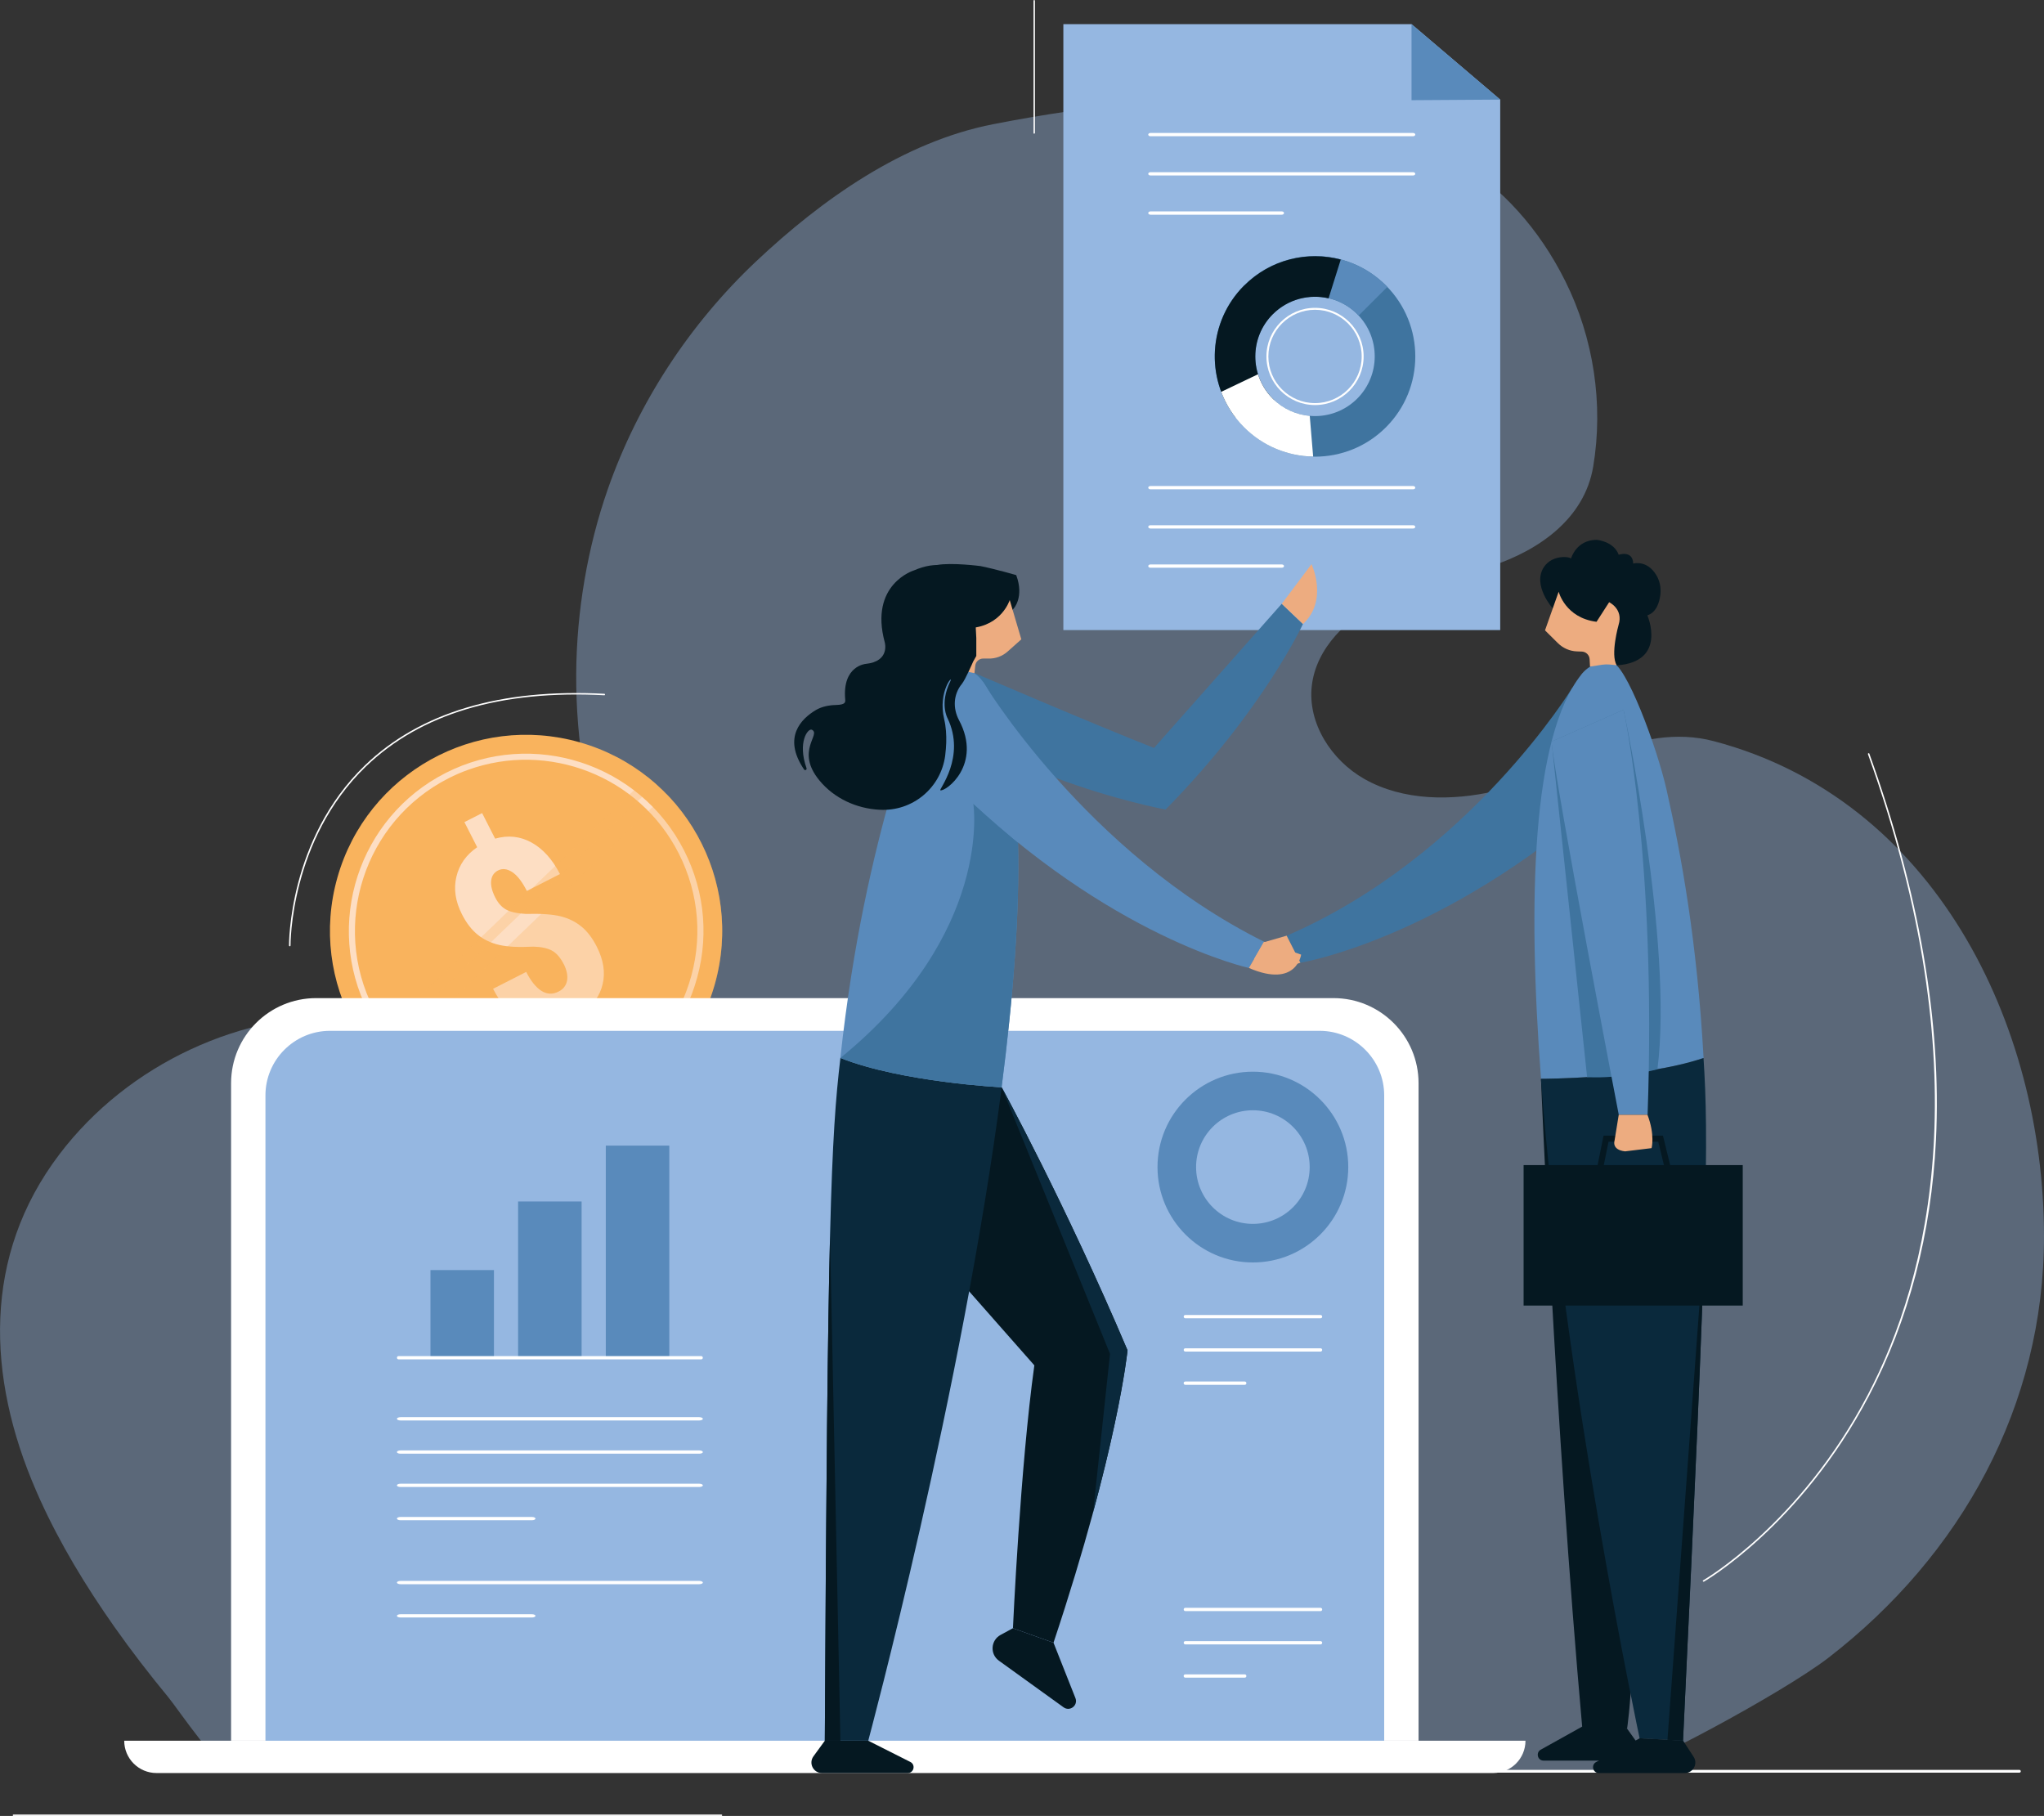
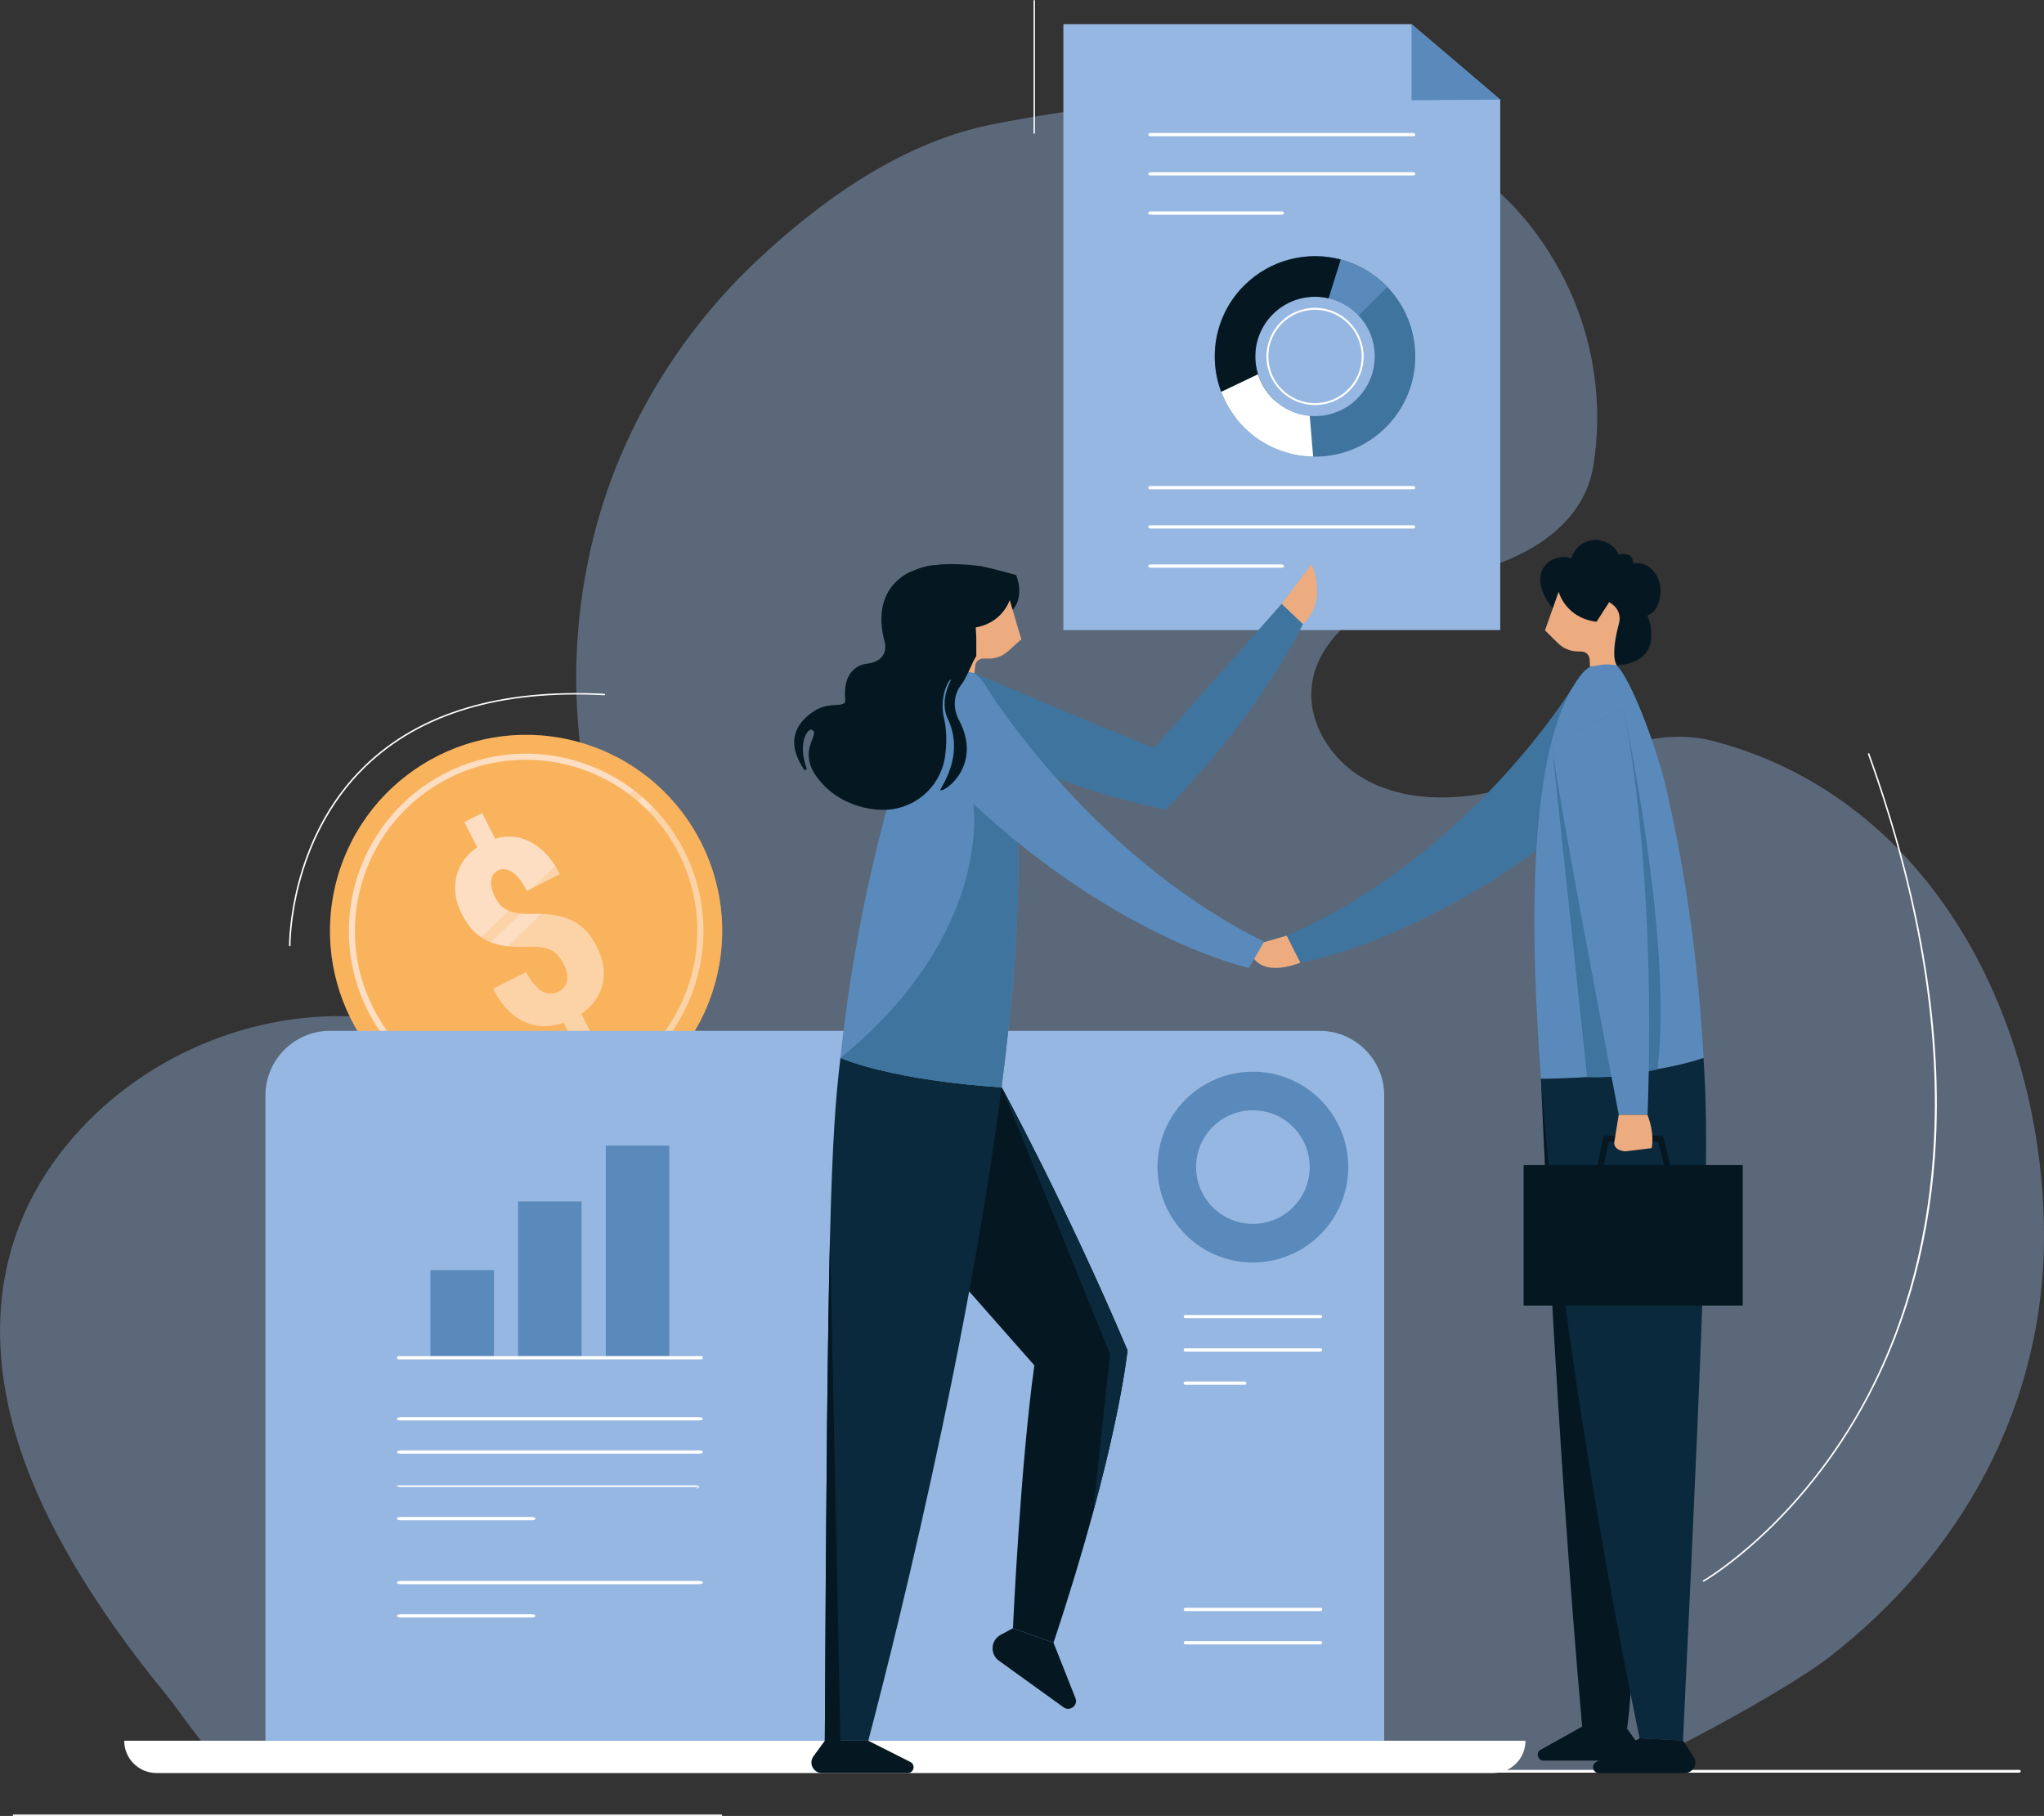
<svg xmlns="http://www.w3.org/2000/svg" viewBox="0 0 348.67 309.75">
  <rect x="0" y="0" width="348.67" height="309.75" fill="#333333" stroke="none" />
  <defs>
    <style>.cls-1{opacity:.4;}.cls-2{isolation:isolate;}.cls-3{mix-blend-mode:multiply;opacity:.28;}.cls-4{fill:#f9b35d;}.cls-4,.cls-5,.cls-6,.cls-7,.cls-8,.cls-9,.cls-10,.cls-11,.cls-12{stroke-width:0px;}.cls-5{fill:#95b7e1;}.cls-6{fill:#598abb;}.cls-7{fill:#0a293c;}.cls-8{fill:#3f749f;}.cls-9{fill:#fddec3;}.cls-10{fill:#edac80;}.cls-11{fill:#fff;}.cls-12{fill:#051821;}</style>
  </defs>
  <g class="cls-2">
    <g id="Livello_2">
      <g id="Livello_1-2">
        <g class="cls-1">
          <path class="cls-5" d="m275.39,302.37c3.41,0,28.76-13.61,36.53-19.62,22.63-17.49,36.77-42.97,36.75-71.9-.03-36.3-18.82-74.52-56.29-84.42-13.01-3.44-25.16,5.74-37.37,8.52-7.31,1.67-15.61,1.7-22.29-2.09-5.6-3.18-9.69-9.49-8.95-15.89.75-6.49,6.11-11.61,11.99-14.44,5.89-2.83,12.43-3.93,18.64-5.98,8.1-2.68,15.88-8.06,17.37-16.95,1.79-10.66.07-21.96-4.75-31.63-18.18-36.48-63.71-33.39-97.58-26.79-15.37,2.99-29.27,12.85-40.48,23.42-11.33,10.69-20.12,24.1-25.27,38.81-3.47,9.92-5.34,20.87-5.4,31.58-.03,5.76.44,11.51,1.4,17.19,1.45,8.53,5,16.67,0,24.67-7.93,12.67-24.91,17.24-39.07,16.54-19.32-.96-38.76,8.07-50.47,23.48-13.2,17.37-12.39,38.01-4.03,57.31.22.49.43.99.65,1.48,3.47,7.67,7.87,14.91,12.71,21.79,2.92,4.14,6.01,8.15,9.23,12.05,1.68,2.04,8.92,12.85,11.35,12.85h235.33Z" />
        </g>
        <circle class="cls-4" cx="89.74" cy="158.79" r="33.45" transform="translate(-87.53 201.72) rotate(-74.14)" />
        <path class="cls-9" d="m99.92,187.28c-6.27,2.25-13.07,2.37-19.51.28-7.68-2.5-13.94-7.83-17.61-15.03-7.57-14.86-1.65-33.11,13.21-40.68,14.87-7.57,33.11-1.65,40.68,13.21,3.67,7.2,4.32,15.39,1.82,23.08-2.49,7.68-7.83,13.94-15.03,17.61-1.16.59-2.36,1.11-3.56,1.54Zm-20.04-55.98c-1.15.41-2.29.9-3.4,1.47-14.35,7.32-20.07,24.94-12.75,39.29,3.54,6.95,9.58,12.11,17,14.51,7.42,2.41,15.33,1.78,22.28-1.76,6.95-3.54,12.1-9.58,14.51-17,2.41-7.42,1.78-15.33-1.76-22.28h0c-6.74-13.23-22.26-19.13-35.88-14.23Z" />
        <path class="cls-9" d="m96.13,164.4c-.56-1.11-1.24-1.86-2.01-2.27-.78-.41-1.83-.63-3.15-.66-2.5.13-4.45.03-5.85-.3-1.4-.33-2.62-.91-3.64-1.74-1.03-.83-1.92-1.98-2.67-3.46-1.13-2.21-1.45-4.35-.96-6.42.49-2.07,1.67-3.75,3.55-5.04l-2.18-4.28,3.02-1.54,2.22,4.36c2.2-.63,4.27-.41,6.21.66s3.56,2.87,4.85,5.38l-5.65,2.88c-.81-1.6-1.65-2.67-2.51-3.23-.86-.55-1.66-.64-2.39-.27-.71.36-1.1.95-1.19,1.76-.09.82.15,1.77.7,2.86.48.95,1.09,1.63,1.82,2.04.73.42,1.85.67,3.36.76,2.65-.07,4.65.07,6.02.42,1.36.35,2.54.94,3.53,1.76.99.82,1.85,1.95,2.58,3.39,1.15,2.25,1.49,4.39,1.01,6.41-.47,2.02-1.69,3.71-3.65,5.06l2.03,3.98-3,1.53-2.03-3.98c-2.47.84-4.75.77-6.84-.23-2.08-.99-3.82-2.85-5.2-5.57l5.65-2.88c.8,1.57,1.67,2.65,2.61,3.24.94.59,1.91.62,2.92.11.81-.41,1.29-1.04,1.44-1.88.15-.84-.05-1.79-.59-2.86Z" />
        <g class="cls-3">
          <path class="cls-4" d="m113.66,135.4l-48.24,46.35c9.93,10.53,25.97,13.75,39.52,6.84,16.46-8.39,23-28.53,14.61-44.99-1.58-3.1-3.57-5.84-5.88-8.2Z" />
        </g>
        <g class="cls-3">
          <path class="cls-4" d="m63.8,179.9l48.06-46.2c-.45-.4-.91-.78-1.37-1.15l-47.78,45.93c.35.48.72.96,1.09,1.42Z" />
        </g>
        <path class="cls-11" d="m254.7,302.43H26.7c-3.04,0-5.51-2.47-5.51-5.51h239.03c0,3.04-2.47,5.51-5.51,5.51Z" />
-         <path class="cls-11" d="m53.93,170.25h173.54c8.01,0,14.51,6.5,14.51,14.51v112.16H39.42v-112.16c0-8.01,6.5-14.51,14.51-14.51Z" />
        <path class="cls-5" d="m56.3,175.83h168.8c6.08,0,11.02,4.94,11.02,11.02v110.07H45.28v-110.07c0-6.08,4.94-11.02,11.02-11.02Z" />
        <rect class="cls-6" x="103.34" y="195.41" width="10.83" height="36.18" />
        <rect class="cls-6" x="88.38" y="204.94" width="10.83" height="26.65" />
        <rect class="cls-6" x="73.43" y="216.64" width="10.83" height="14.95" />
        <path class="cls-11" d="m119.61,231.87h-51.62c-.15,0-.28-.12-.28-.28s.12-.28.28-.28h51.62c.15,0,.28.12.28.28s-.12.28-.28.28Z" />
        <path class="cls-11" d="m225.26,224.86h-23.06c-.15,0-.28-.12-.28-.28s.12-.28.28-.28h23.06c.15,0,.28.12.28.28s-.12.28-.28.28Z" />
        <path class="cls-11" d="m225.26,230.54h-23.06c-.15,0-.28-.12-.28-.28s.12-.28.28-.28h23.06c.15,0,.28.12.28.28s-.12.28-.28.28Z" />
        <path class="cls-11" d="m212.33,236.21h-10.14c-.15,0-.28-.12-.28-.28s.12-.28.28-.28h10.14c.15,0,.28.12.28.28s-.12.28-.28.28Z" />
        <path class="cls-11" d="m225.26,274.81h-23.06c-.15,0-.28-.12-.28-.28s.12-.28.28-.28h23.06c.15,0,.28.12.28.28s-.12.28-.28.28Z" />
        <path class="cls-11" d="m225.26,280.49h-23.06c-.15,0-.28-.12-.28-.28s.12-.28.28-.28h23.06c.15,0,.28.12.28.28s-.12.28-.28.28Z" />
-         <path class="cls-11" d="m212.33,286.16h-10.14c-.15,0-.28-.12-.28-.28s.12-.28.28-.28h10.14c.15,0,.28.12.28.28s-.12.28-.28.28Z" />
        <path class="cls-11" d="m119.27,242.29h-50.94c-.34,0-.62-.12-.62-.28s.28-.28.62-.28h50.94c.34,0,.62.12.62.28s-.28.28-.62.28Z" />
        <path class="cls-11" d="m119.27,247.96h-50.94c-.34,0-.62-.12-.62-.28s.28-.28.62-.28h50.94c.34,0,.62.12.62.28s-.28.28-.62.28Z" />
-         <path class="cls-11" d="m119.27,253.64h-50.94c-.34,0-.62-.12-.62-.28s.28-.28.62-.28h50.94c.34,0,.62.12.62.28s-.28.28-.62.28Z" />
+         <path class="cls-11" d="m119.27,253.64h-50.94c-.34,0-.62-.12-.62-.28h50.94c.34,0,.62.12.62.28s-.28.28-.62.28Z" />
        <path class="cls-11" d="m90.72,259.31h-22.39c-.34,0-.62-.12-.62-.28s.28-.28.62-.28h22.39c.34,0,.62.12.62.28s-.28.28-.62.28Z" />
        <path class="cls-11" d="m119.27,270.22h-50.94c-.34,0-.62-.12-.62-.28s.28-.28.62-.28h50.94c.34,0,.62.12.62.28s-.28.28-.62.28Z" />
        <path class="cls-11" d="m90.72,275.9h-22.39c-.34,0-.62-.12-.62-.28s.28-.28.62-.28h22.39c.34,0,.62.12.62.28s-.28.28-.62.28Z" />
        <path class="cls-6" d="m213.72,182.8c-8.99,0-16.27,7.29-16.27,16.27s7.29,16.27,16.27,16.27,16.27-7.29,16.27-16.27-7.29-16.27-16.27-16.27Zm0,25.96c-5.35,0-9.69-4.34-9.69-9.69s4.34-9.69,9.69-9.69,9.69,4.34,9.69,9.69-4.34,9.69-9.69,9.69Z" />
        <path class="cls-11" d="m344.47,302.37H30.78c-.13,0-.24-.11-.24-.24s.11-.24.24-.24h313.69c.13,0,.24.11.24.24s-.11.24-.24.24Z" />
        <polygon class="cls-5" points="255.91 107.47 181.39 107.47 181.39 4.12 240.78 4.12 255.91 16.99 255.91 107.47" />
        <polygon class="cls-6" points="240.78 4.12 240.78 17.09 255.91 16.99 240.78 4.12" />
        <path class="cls-11" d="m241.04,23.24h-44.79c-.21,0-.38-.12-.38-.28s.17-.28.38-.28h44.79c.21,0,.38.12.38.28s-.17.28-.38.28Z" />
        <path class="cls-11" d="m241.04,29.93h-44.79c-.21,0-.38-.12-.38-.28s.17-.28.38-.28h44.79c.21,0,.38.12.38.28s-.17.28-.38.28Z" />
        <path class="cls-11" d="m218.65,36.62h-22.4c-.21,0-.38-.12-.38-.28s.17-.28.38-.28h22.4c.21,0,.38.12.38.28s-.17.28-.38.28Z" />
        <path class="cls-11" d="m241.04,83.46h-44.79c-.21,0-.38-.12-.38-.28s.17-.28.38-.28h44.79c.21,0,.38.12.38.28s-.17.28-.38.28Z" />
        <path class="cls-11" d="m241.04,90.15h-44.79c-.21,0-.38-.12-.38-.28s.17-.28.38-.28h44.79c.21,0,.38.12.38.28s-.17.28-.38.28Z" />
        <path class="cls-11" d="m218.65,96.84h-22.4c-.21,0-.38-.12-.38-.28s.17-.28.38-.28h22.4c.21,0,.38.12.38.28s-.17.28-.38.28Z" />
        <path class="cls-8" d="m236.4,72.9c6.69-6.67,6.7-17.5.03-24.19-6.67-6.69-17.5-6.7-24.19-.03-6.69,6.67-6.7,17.5-.03,24.19,6.67,6.69,17.5,6.7,24.19.03Zm-19.28-19.32c3.98-3.97,10.43-3.97,14.41.01,3.97,3.98,3.97,10.43-.02,14.41-3.98,3.97-10.43,3.97-14.41-.02-3.97-3.98-3.97-10.43.01-14.41Z" />
        <path class="cls-6" d="m231.53,53.6c.08.08.15.16.22.24l4.9-4.89c-.08-.08-.15-.16-.23-.24-3.4-3.41-7.88-5.08-12.34-5.02l-2.06,7.18c3.31-.77,6.93.13,9.51,2.72Z" />
        <path class="cls-12" d="m212.24,48.69c-6.15,6.14-6.65,15.79-1.5,22.5l6.61-2.97c-.08-.08-.17-.14-.24-.22-3.97-3.98-3.97-10.43.02-14.41,2.58-2.57,6.19-3.47,9.5-2.7l2.08-6.62c-5.69-1.5-12-.03-16.46,4.43Z" />
        <path class="cls-11" d="m223.43,70.94c-2.31-.2-4.56-1.18-6.33-2.95-1.2-1.2-2.03-2.63-2.51-4.15l-6.28,3c.83,2.2,2.12,4.26,3.89,6.03,3.26,3.27,7.52,4.94,11.8,5.01l-.58-6.95Z" />
        <path class="cls-11" d="m224.32,69.09c-4.57,0-8.29-3.72-8.29-8.29s3.72-8.29,8.29-8.29,8.29,3.72,8.29,8.29-3.72,8.29-8.29,8.29Zm0-16.25c-4.39,0-7.96,3.57-7.96,7.96s3.57,7.96,7.96,7.96,7.96-3.57,7.96-7.96-3.57-7.96-7.96-7.96Z" />
        <path class="cls-12" d="m264.88,103.79s-3.55-3.96-1.52-7.06c.7-1.08,1.96-1.66,3.24-1.71.53-.02,1.05.03,1.4.23,0,0,.86-3.17,4.39-3.17,0,0,2.91.26,3.73,2.55,0,0,2.39-.84,2.48,1.5,0,0,2.31-.69,3.92,1.94.61,1,.85,2.18.71,3.35-.16,1.33-.67,3.04-2.22,3.54,0,0,3.47,7.94-5.22,8.53l-10.9-9.7Z" />
        <path class="cls-12" d="m262.86,184s2.35,58.16,7.06,110.87h7.63s2.33-14.73,0-43.58l-14.69-67.29Z" />
        <path class="cls-12" d="m277.56,294.87l1.91,2.67c.8,1.23-.13,2.85-1.6,2.77h-14.61c-1.05-.05-1.31-1.48-.35-1.91l6.99-3.9,7.67.36Z" />
        <path class="cls-8" d="m268.24,117.26s-17.51,28.82-48.76,42.35l2.34,4.61s24-3.88,51.5-28.13l-5.09-18.83Z" />
        <path class="cls-10" d="m219.48,159.6l-6.44,1.86s.47,5.81,8.78,2.75l-2.34-4.61Z" />
        <path class="cls-12" d="m172.91,103.8s1.84-1.93.44-5.7c0,0-3.22-.95-6.08-1.54,0,0-4.94-.65-7.49-.18-1.95.36-1.99,2.98-2.35,4.92-.52,2.85-.7,8.93,4.36,13.05l2.39-2.46,4.25-2.82,4.48-5.27Z" />
        <path class="cls-12" d="m170.87,185.46s10.84,19.81,21.47,44.87c0,0-1.65,16.93-12.63,49.87l-6.92-2.47s1.24-27.5,3.65-44.84l-12.62-14.32,1.17-25.71,5.88-7.4Z" />
        <path class="cls-8" d="m166.02,114.71s20.32,8.74,30.83,12.87l21.79-24.59,3.62,3.45s-6.9,14.86-23.44,31.65c0,0-8.73-1.63-19.02-5.51,0,0-10.5-10.75-13.78-17.87Z" />
        <path class="cls-6" d="m167.67,116.28c-1.25-1.77-3.15-2.54-5.02-2.45-2.5.11-8.52,14.01-10.59,21.33-3.04,10.79-6.57,25.56-8.71,45.3,10.44,4.14,27.45,5,27.5,5,3.93-30.45,4.6-58.13-3.19-69.18Z" />
        <path class="cls-7" d="m143.36,180.46c-1.61,13.59-2.21,27.99-2.66,116.45h7.41s16.08-59.74,22.76-111.45c-.06,0-17.06-.86-27.5-5Z" />
        <path class="cls-12" d="m140.7,296.92l-1.94,2.66c-.86,1.19-.02,2.85,1.45,2.85h14.63c1.05,0,1.39-1.41.45-1.89l-7.18-3.62h-7.41Z" />
        <path class="cls-12" d="m172.78,277.73l-2.1,1.14c-1.69.92-1.84,3.28-.28,4.4l11.03,7.95c1.08.78,2.51-.33,2.02-1.57l-3.74-9.45-6.92-2.47Z" />
        <path class="cls-10" d="m166.22,114.83l.14-1.28c.07-.71.68-1.24,1.39-1.22h.84c1.22.04,2.41-.4,3.32-1.22l2.31-2.06-1.98-6.7s-1.35,4.39-6.72,4.78l-1.97-3.45s-2.52,1.02-1.81,3.79c0,0,1.16,5.13-.04,6.88l1.18-.06c.42-.02.85.01,1.27.1l2.08.43Z" />
        <path class="cls-10" d="m218.65,102.99l5.07-6.76s2.93,6.13-1.45,10.21l-3.62-3.45Z" />
        <path class="cls-8" d="m173.67,143.73l-7.64-6.64s3.52,22.01-22.67,43.37c10.44,4.14,27.45,5,27.5,5,1.96-15.17,3.11-29.65,2.8-41.73Z" />
        <path class="cls-6" d="m167.67,116.28s17.46,29.19,47.96,44.35l-2.58,4.48s-23.76-5.14-49.95-30.81l4.57-18.02Z" />
-         <path class="cls-10" d="m215.62,160.63l6.33,2.2s-.78,5.78-8.91,2.28l2.58-4.48Z" />
        <path class="cls-12" d="m140.7,296.92h2.66l-1.77-86.14c-.4,16.36-.67,42.05-.89,86.14Z" />
        <path class="cls-7" d="m170.86,185.46l18.49,45.47-2.88,26.97c4.95-18.26,5.86-27.58,5.86-27.58-10.63-25.06-21.47-44.87-21.47-44.87h0Z" />
        <path class="cls-12" d="m166.28,104.03l-1-2.83s-1.3-7.36-9.42-3.89c0,0-7.63,2.35-4.93,12.28,0,0,.92,3.23-3.25,3.65,0,0-4.03.31-3.5,6.1.04.45,0,.87-1.55.91-1.22.03-2.43.26-3.45.86-2.46,1.46-5.75,4.63-2.02,10.14.16.24.51.05.42-.22-1.58-4.46.26-6.85.9-6.56,1.67.78-2.89,3.57,1.3,8.65,2.51,3.05,6.29,4.79,10.23,5h.08c5.55.31,10.41-3.71,11.14-9.22.1-.78.15-1.52.18-2.19.04-1.36-.04-2.72-.35-4.04-1.14-4.81,1.73-7.85,1.02-6.4-1.84,3.77-.44,6.25-.44,6.25,3.16,6.61-1.54,12.19-1.24,12.28.92.28,7.21-4.4,3.19-11.96-1.07-2.02-.98-4.4.5-6.2.59-.73,1.91-3.79,1.91-3.79l.54-.96v-3.05l-.25-4.81Z" />
        <path class="cls-6" d="m269.71,115.09c1.34-1.7,3.28-2.37,5.14-2.18,2.49.25,7.77,14.44,9.45,21.86,2.47,10.93,5.21,25.87,6.3,45.7-10.64,3.58-27.67,3.54-27.73,3.54-2.32-30.62-1.53-58.29,6.85-68.92Z" />
        <path class="cls-7" d="m290.59,180.47c.89,13.66.73,28.07-3.5,116.43l-7.4-.39s-12.9-60.5-16.84-112.5c.06,0,17.09.04,27.73-3.54Z" />
        <path class="cls-12" d="m287.1,296.9l1.8,2.76c.8,1.23-.13,2.85-1.6,2.77h-14.61c-1.05-.05-1.31-1.48-.35-1.91l7.37-4.02,7.4.39Z" />
        <path class="cls-10" d="m271.23,113.72l-.07-1.28c-.04-.71-.61-1.27-1.32-1.3l-.84-.03c-1.22-.04-2.38-.55-3.25-1.41l-2.2-2.18,2.33-6.59s1.12,4.46,6.46,5.13l2.15-3.34s2.47,1.16,1.61,3.88c0,0-1.43,5.06-.32,6.87l-1.18-.12c-.42-.04-.85-.03-1.27.03l-2.1.32Z" />
-         <path class="cls-12" d="m287.1,296.9l-2.66-.14,6.32-85.93c-.46,16.36-1.56,42.03-3.66,86.07Z" />
        <path class="cls-8" d="m270.73,183.72l-6.06-57.23,12.28-5.43s8.53,39.62,5.78,61.33c0,0-6.08,1.65-12,1.34Z" />
        <path class="cls-6" d="m276.95,121.06s5.65,25.32,4.1,69.08h-4.92s-10.75-55.97-11.47-63.65l12.28-5.43Z" />
        <path class="cls-12" d="m284.9,198.73l-1.23-5.02h-10.13l-1.02,5.02h-12.62v23.96h37.38v-23.96h-12.38Zm-10.51-3.99h8.48l.97,3.99h-10.26l.81-3.99Z" />
        <path class="cls-10" d="m276.13,190.14l-.72,4.44s-.53,1.55,1.8,1.81l4.52-.55s.62-2.23-.7-5.69h-4.92Z" />
        <path class="cls-11" d="m49.42,161.4c-.07,0-.12-.05-.12-.12,0-.18-.12-18.14,12.94-30.72,9.39-9.04,23.13-13.15,40.85-12.22.07,0,.12.06.12.13,0,.07-.05.13-.13.12-17.65-.93-31.32,3.16-40.66,12.15-12.98,12.51-12.86,30.36-12.86,30.54,0,.07-.05.13-.12.13h0Z" />
        <path class="cls-11" d="m290.59,269.79s-.09-.02-.11-.06c-.03-.06-.01-.14.05-.17.16-.09,16.48-9.56,28.04-31.57,10.66-20.32,19.33-55.78.07-109.35-.02-.06,0-.14.08-.16.06-.02.14.01.16.08,8.52,23.69,12.34,45.86,11.36,65.88-.79,16.02-4.64,30.72-11.44,43.68-11.59,22.07-27.96,31.57-28.13,31.66-.02.01-.04.02-.06.02Z" />
        <path class="cls-11" d="m176.42,22.81c-.07,0-.12-.06-.12-.12V.12c0-.07.06-.12.12-.12s.12.06.12.12v22.56c0,.07-.06.12-.12.12Z" />
        <path class="cls-11" d="m123.08,309.75H2.29c-.07,0-.12-.06-.12-.12s.06-.12.12-.12h120.79c.07,0,.12.06.12.12s-.06.12-.12.12Z" />
      </g>
    </g>
  </g>
</svg>